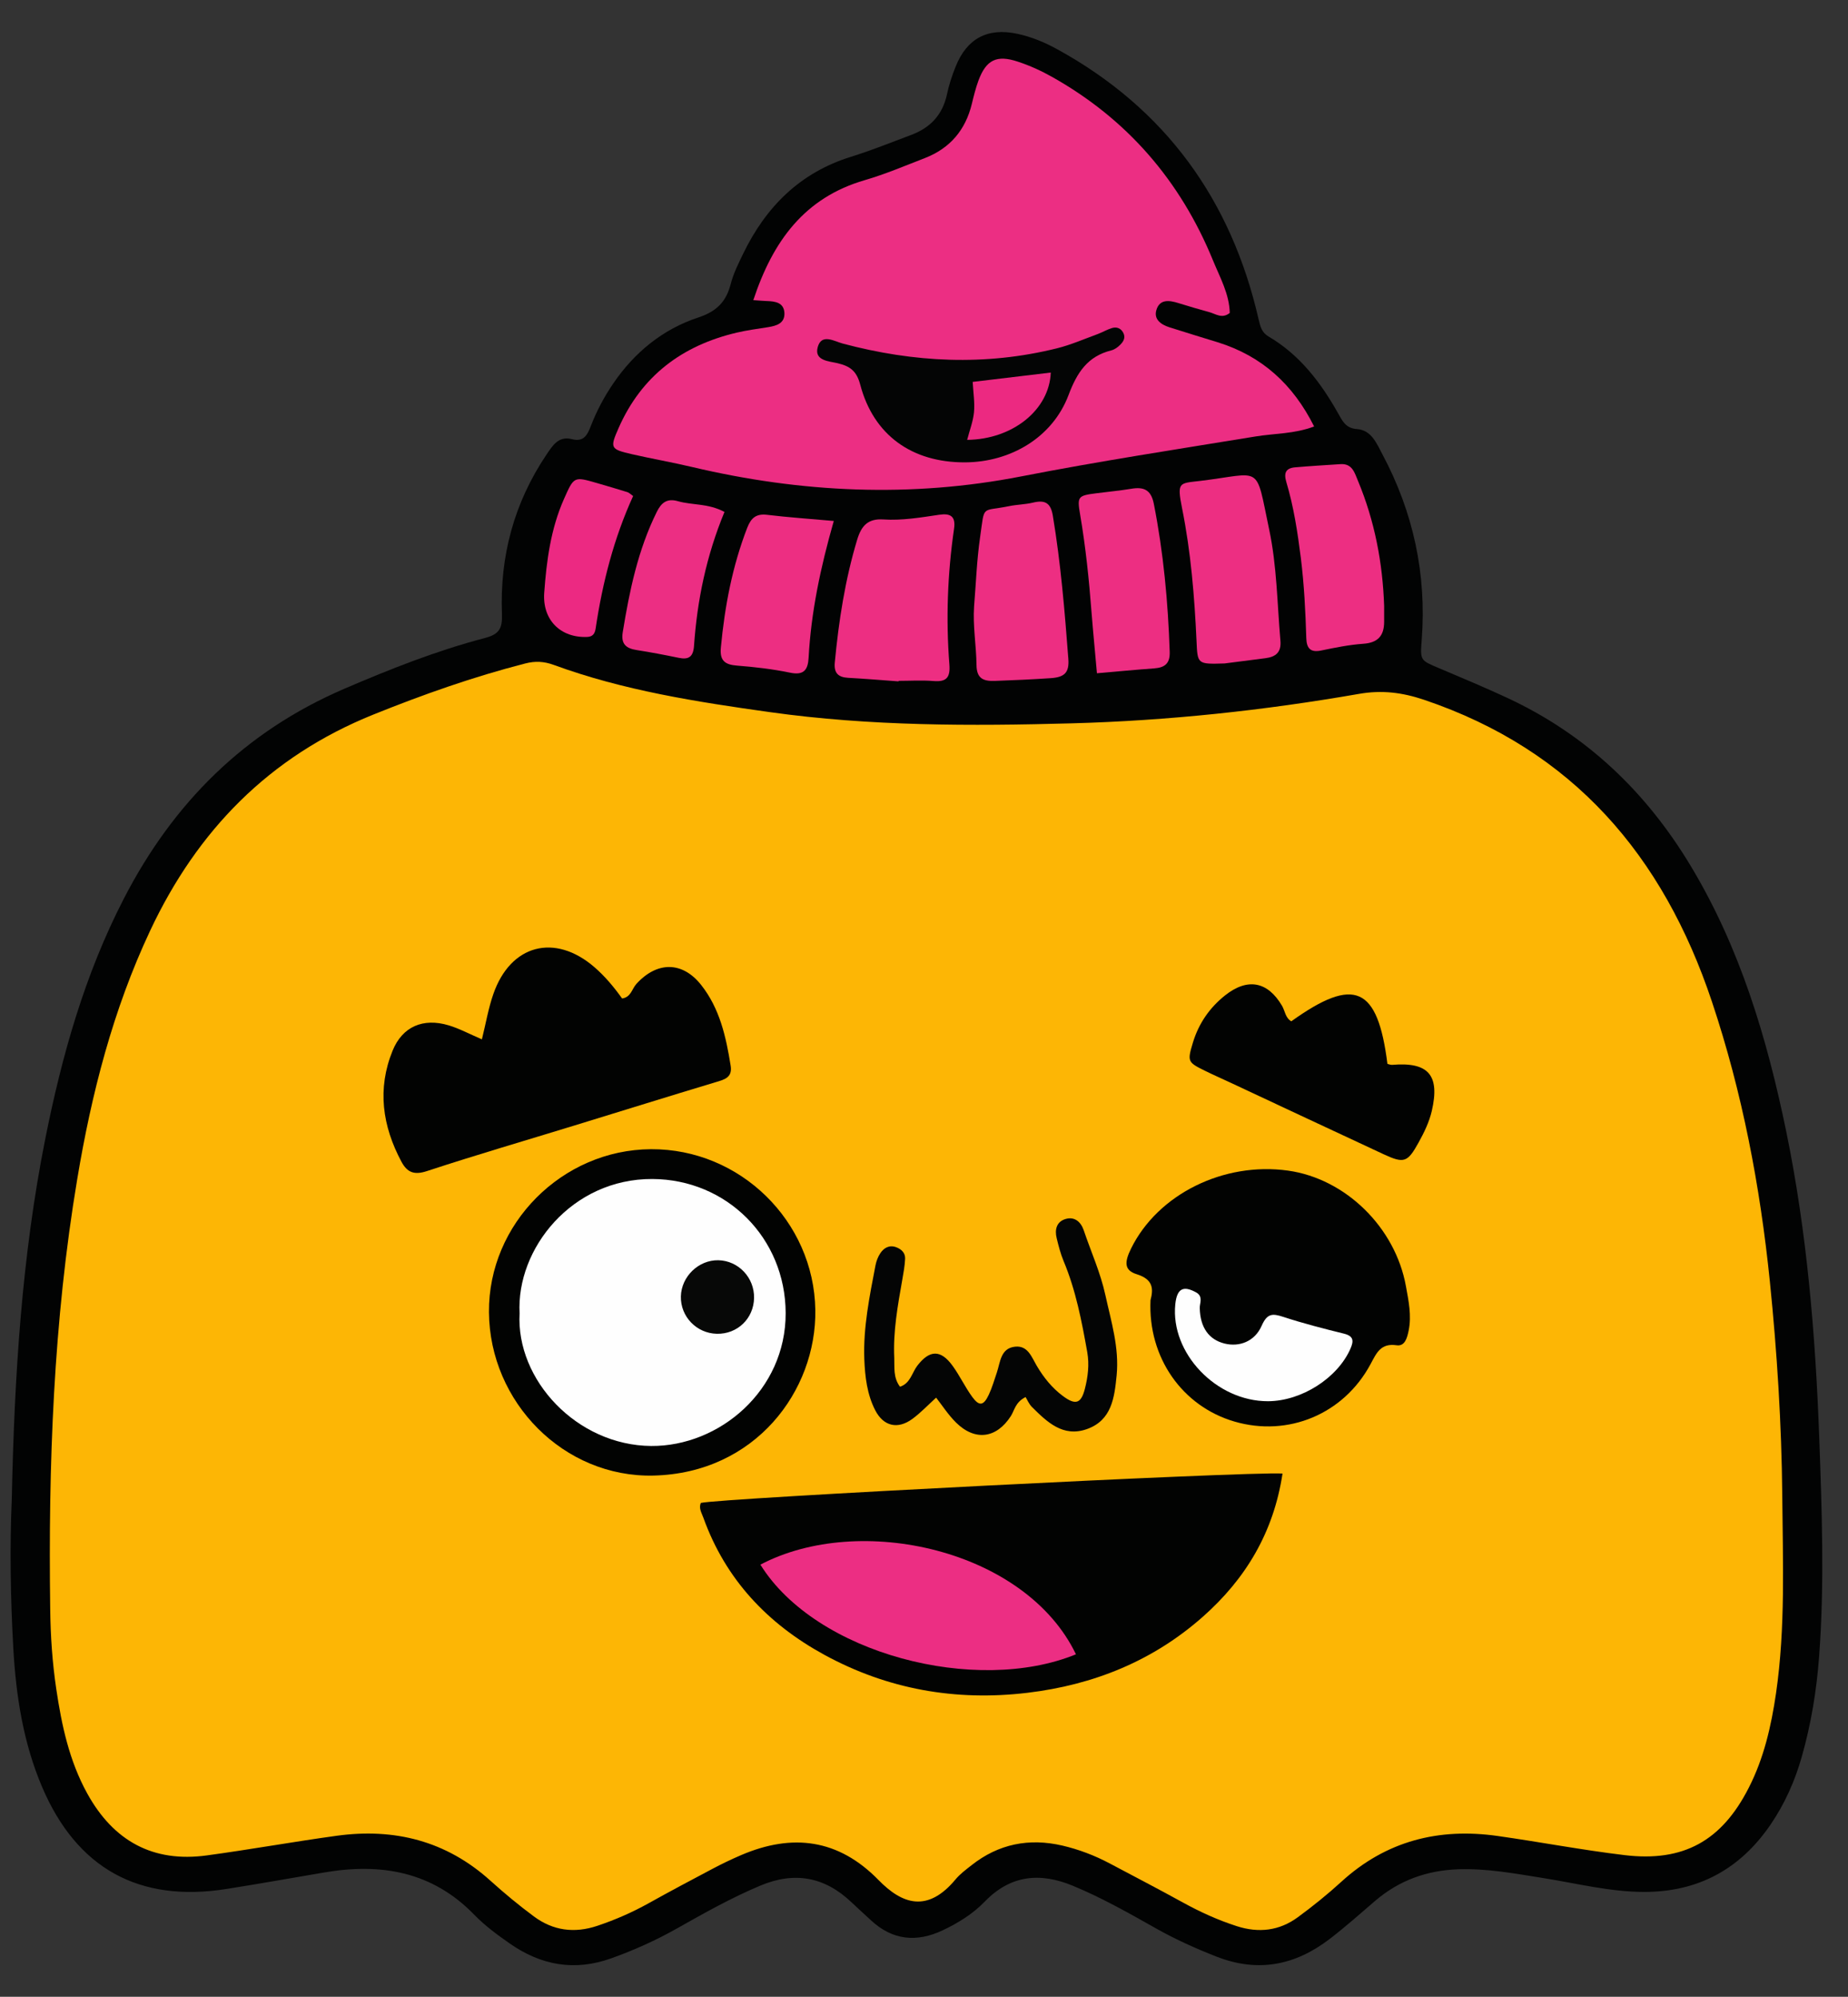
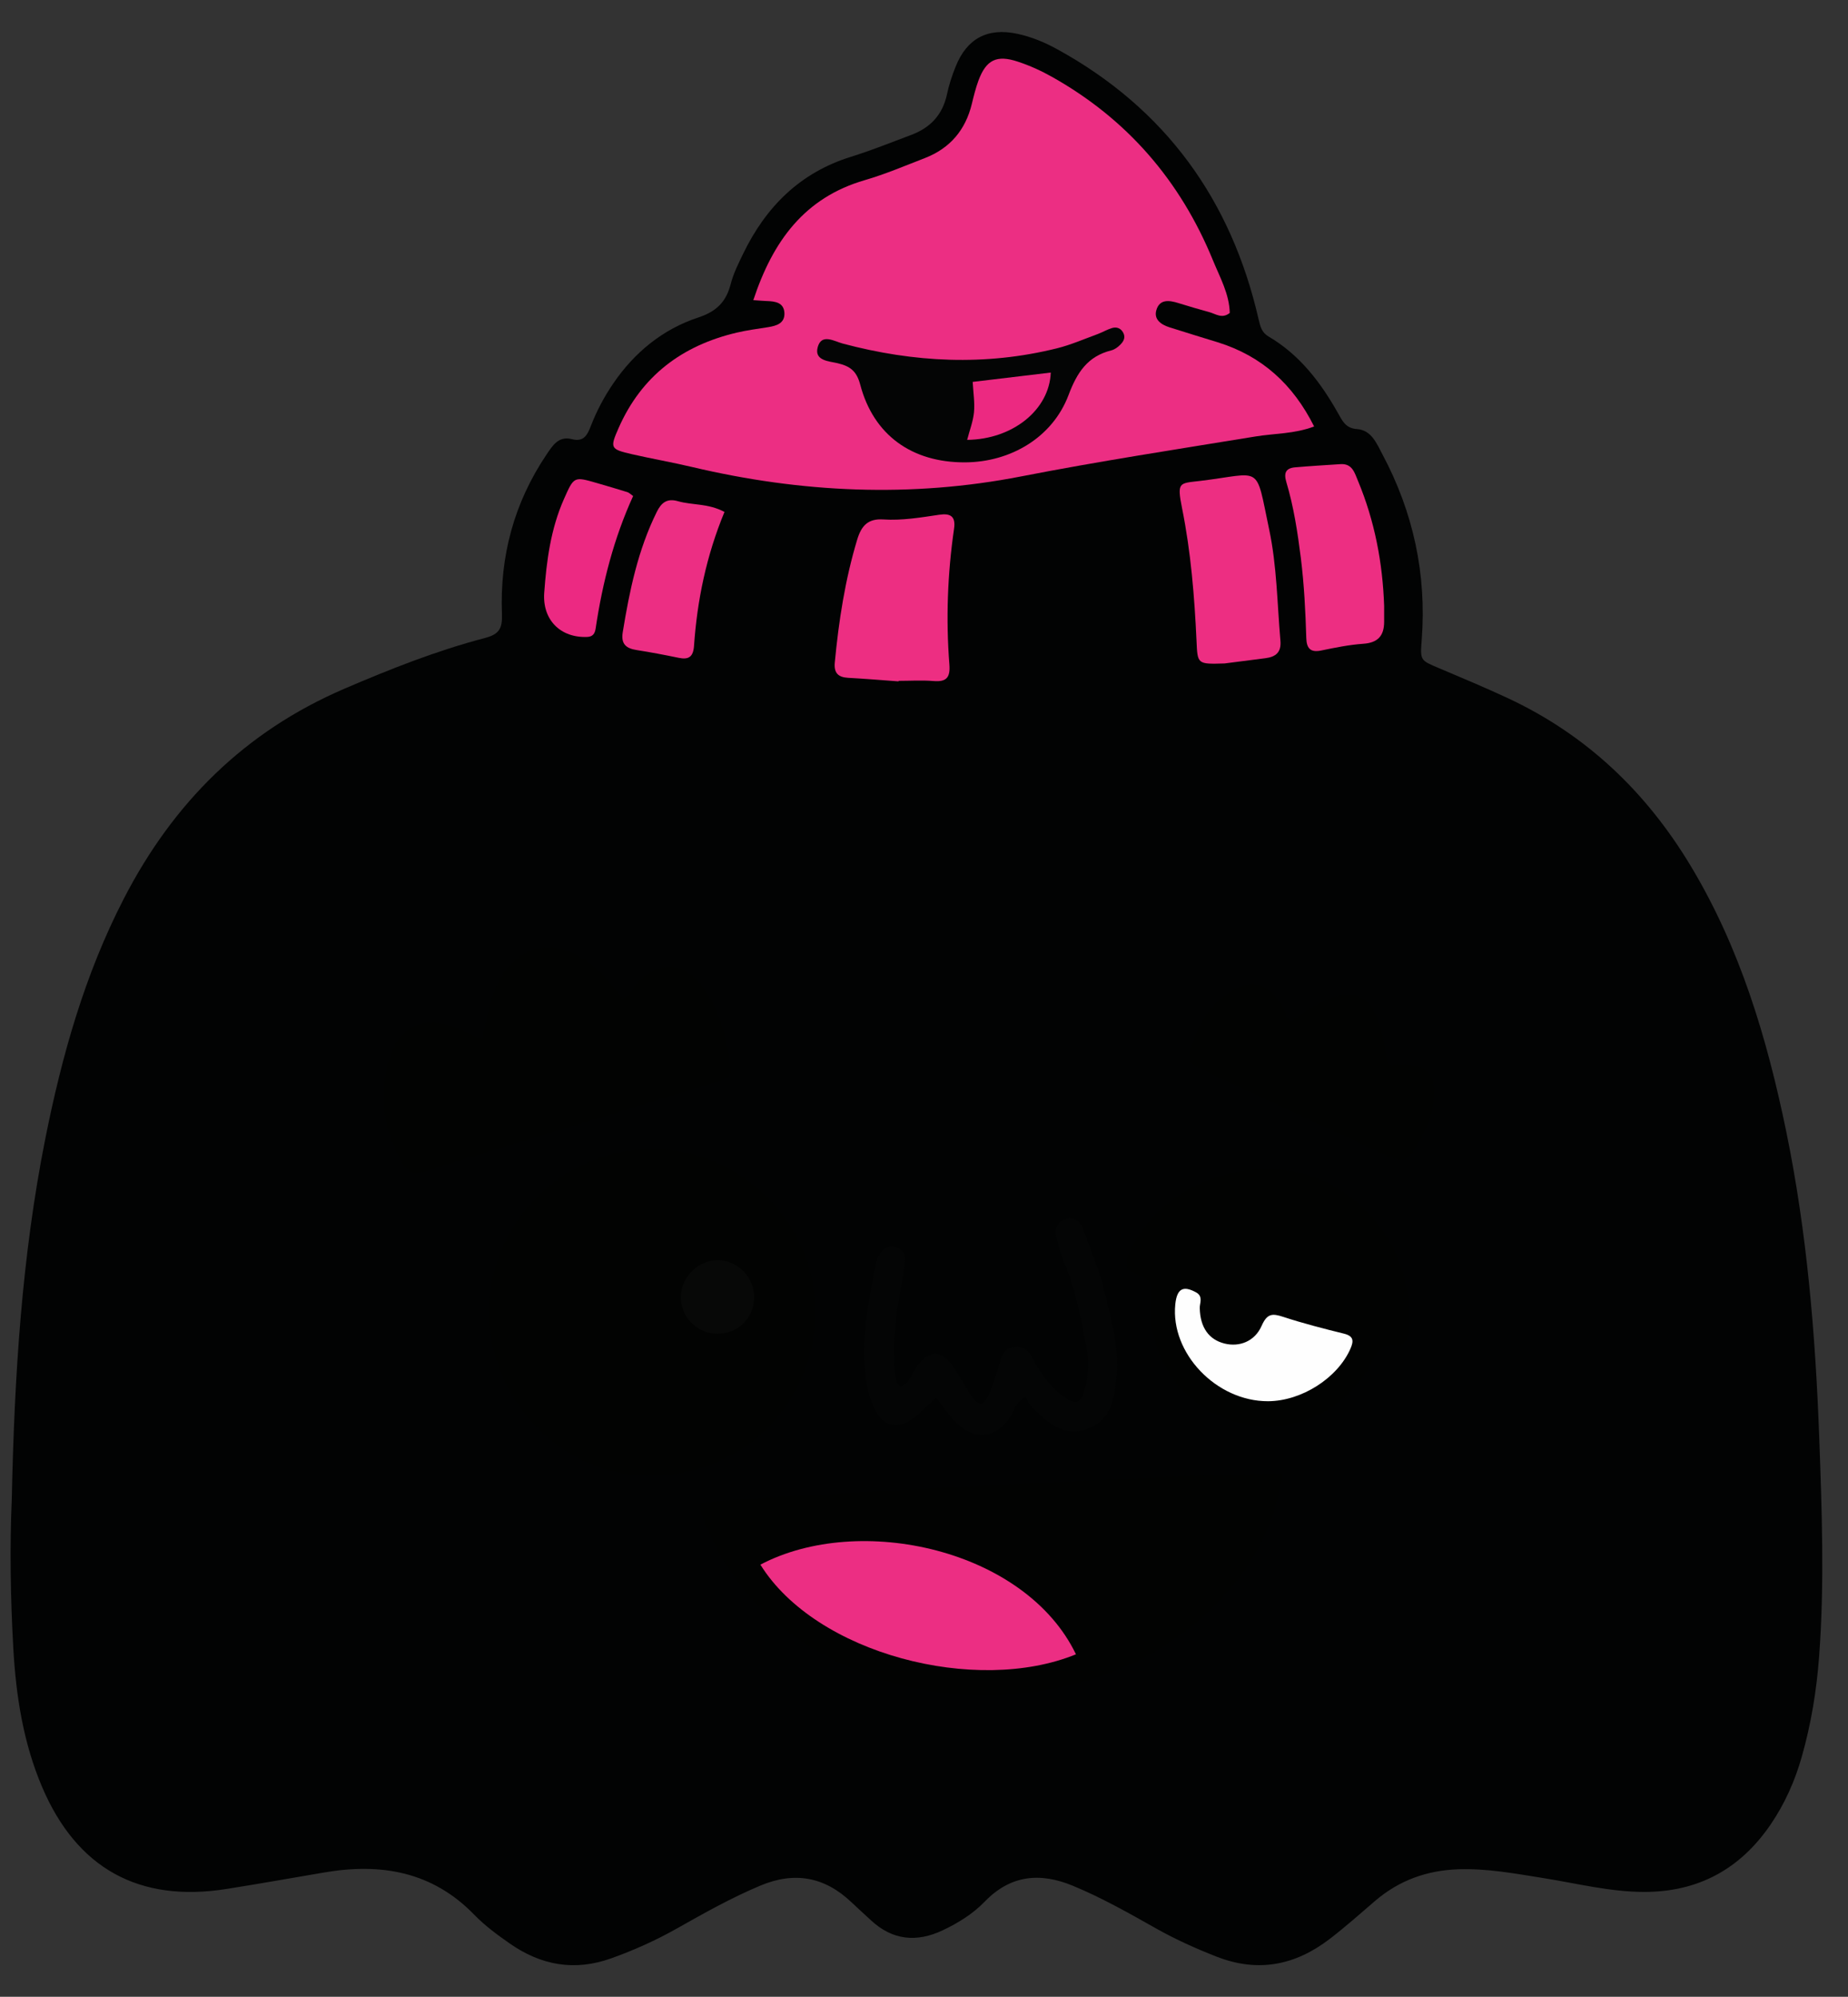
<svg xmlns="http://www.w3.org/2000/svg" viewBox="33.375 25.111 109.025 117.778" fill="none" overflow="visible" width="109.025px" height="117.778px">
  <rect x="33.375" y="25.111" width="109.025" height="117.778" fill="#333333" stroke="none" />
  <g id="Master/Character/Head">
    <g id="Head" transform="translate(24 21) scale(1 1)">
      <g id="Head/Hat">
        <g id="Head">
          <g id="Group 3">
            <path id="Fill 1" fill-rule="evenodd" clip-rule="evenodd" d="M10.07 92.544C10.223 85.188 10.671 78.2 12.041 71.308C13.021 66.394 14.367 61.596 16.687 57.105C19.596 51.465 23.814 47.263 29.682 44.739C32.395 43.574 35.133 42.489 37.987 41.742C38.818 41.525 39.021 41.187 38.988 40.331C38.856 36.928 39.701 33.767 41.618 30.922C41.974 30.395 42.331 29.809 43.111 30.014C43.818 30.198 44.027 29.764 44.23 29.244C44.572 28.357 45.016 27.52 45.552 26.733C46.807 24.893 48.479 23.526 50.579 22.834C51.666 22.477 52.222 21.896 52.49 20.845C52.646 20.238 52.935 19.663 53.209 19.096C54.551 16.317 56.569 14.291 59.585 13.357C60.789 12.982 61.964 12.508 63.141 12.066C64.255 11.648 64.979 10.889 65.238 9.695C65.356 9.131 65.539 8.575 65.754 8.039C66.417 6.375 67.647 5.725 69.405 6.107C70.233 6.286 71.016 6.612 71.753 7.018C78.131 10.523 82.015 15.899 83.629 22.95C83.732 23.392 83.817 23.729 84.22 23.963C86.052 25.04 87.286 26.66 88.308 28.473C88.564 28.922 88.753 29.373 89.426 29.419C90.284 29.477 90.593 30.27 90.929 30.902C92.758 34.33 93.547 37.986 93.25 41.867C93.158 43.072 93.164 43.057 94.28 43.526C95.637 44.099 96.995 44.669 98.333 45.291C102.959 47.45 106.48 50.804 109.11 55.169C112.037 60.025 113.622 65.35 114.753 70.834C115.977 76.781 116.478 82.811 116.702 88.873C116.858 93.191 117.02 97.504 116.696 101.821C116.546 103.825 116.224 105.796 115.674 107.726C115.273 109.149 114.673 110.495 113.837 111.724C112.043 114.355 109.566 115.709 106.366 115.704C104.345 115.7 102.399 115.201 100.425 114.887C98.762 114.622 97.113 114.311 95.408 114.368C93.547 114.434 91.91 115.023 90.493 116.24C89.615 116.995 88.747 117.766 87.831 118.471C85.805 120.027 83.608 120.481 81.155 119.524C79.924 119.043 78.734 118.508 77.583 117.86C75.978 116.957 74.38 116.047 72.671 115.341C70.724 114.535 68.984 114.708 67.465 116.281C66.763 117.006 65.904 117.534 64.997 117.965C63.468 118.691 62.038 118.566 60.765 117.383C60.38 117.024 59.985 116.673 59.605 116.311C58.023 114.807 56.248 114.485 54.225 115.335C52.52 116.05 50.918 116.953 49.313 117.858C48.073 118.559 46.783 119.139 45.44 119.619C43.27 120.398 41.295 120.034 39.454 118.75C38.72 118.239 37.987 117.699 37.366 117.062C34.883 114.495 31.85 113.985 28.499 114.557C26.576 114.884 24.659 115.226 22.736 115.53C17.58 116.346 13.907 114.321 11.858 109.513C10.751 106.914 10.321 104.156 10.162 101.36C9.988 98.309 9.95 95.254 10.07 92.544" fill="#020303" />
          </g>
-           <path id="Fill 4" fill-rule="evenodd" clip-rule="evenodd" d="M114.522 92.309C114.552 96.204 114.717 100.103 114.155 103.979C113.872 105.914 113.442 107.809 112.543 109.565C110.951 112.689 108.698 113.952 105.216 113.533C102.708 113.232 100.225 112.757 97.725 112.403C94.251 111.911 91.147 112.696 88.508 115.105C87.695 115.849 86.83 116.545 85.94 117.198C84.851 117.998 83.631 118.139 82.338 117.722C81.232 117.366 80.183 116.889 79.165 116.329C77.736 115.542 76.288 114.79 74.847 114.025C73.958 113.553 73.021 113.197 72.049 112.97C70.088 112.516 68.287 112.868 66.693 114.128C66.361 114.389 66.013 114.646 65.748 114.965C64.092 116.955 62.593 116.428 61.201 114.999C58.839 112.58 56.121 112.238 53.099 113.532C52.52 113.781 51.949 114.055 51.395 114.349C50.137 115.012 48.882 115.681 47.64 116.373C46.671 116.913 45.664 117.352 44.613 117.704C43.261 118.157 42.003 117.99 40.87 117.148C39.983 116.49 39.129 115.783 38.308 115.042C35.705 112.691 32.639 111.923 29.229 112.393C26.673 112.745 24.134 113.203 21.579 113.55C18.395 113.985 16.069 112.698 14.523 109.899C13.459 107.971 13.012 105.87 12.694 103.73C12.461 102.166 12.355 100.592 12.337 99.009C12.223 90.519 12.526 82.053 13.931 73.663C14.773 68.617 16.037 63.683 18.227 59.019C21.007 53.097 25.259 48.736 31.39 46.264C34.324 45.081 37.292 44.033 40.358 43.246C40.953 43.092 41.471 43.121 42.039 43.328C46.162 44.84 50.47 45.509 54.799 46.116C60.718 46.946 66.658 46.94 72.609 46.776C78.295 46.619 83.944 46.016 89.55 45.039C90.89 44.805 92.092 44.95 93.391 45.388C102.184 48.358 107.5 54.592 110.371 63.189C112.167 68.557 113.215 74.078 113.79 79.696C114.216 83.889 114.481 88.092 114.522 92.309" fill="#FDB605" />
          <path id="Fill 6" fill-rule="evenodd" clip-rule="evenodd" d="M53.818 21.815C54.972 18.324 56.842 15.769 60.391 14.738C61.598 14.387 62.764 13.89 63.942 13.434C65.423 12.858 66.339 11.778 66.711 10.231C66.823 9.771 66.937 9.309 67.099 8.866C67.553 7.645 68.169 7.328 69.428 7.749C70.127 7.979 70.807 8.288 71.443 8.647C75.875 11.136 79.014 14.775 80.934 19.465C81.346 20.471 81.9 21.448 81.926 22.569C81.473 22.933 81.102 22.627 80.719 22.521C80.11 22.352 79.5 22.179 78.902 21.99C78.354 21.818 77.789 21.74 77.594 22.406C77.436 22.959 77.88 23.26 78.366 23.416C79.314 23.721 80.271 24.006 81.225 24.303C83.826 25.114 85.664 26.785 86.903 29.266C85.734 29.709 84.568 29.671 83.449 29.855C78.832 30.609 74.212 31.316 69.617 32.212C63.115 33.48 56.645 33.179 50.216 31.659C49.042 31.38 47.846 31.174 46.669 30.904C45.373 30.607 45.352 30.54 45.868 29.362C47.222 26.286 49.61 24.493 52.832 23.733C53.442 23.588 54.072 23.508 54.693 23.408C55.19 23.328 55.676 23.183 55.653 22.578C55.624 21.956 55.114 21.884 54.617 21.868C54.414 21.861 54.21 21.841 53.818 21.815" fill="#EC2E83" />
          <path id="Fill 8" fill-rule="evenodd" clip-rule="evenodd" d="M62.387 44.301C61.395 44.229 60.403 44.145 59.408 44.091C58.819 44.059 58.568 43.801 58.624 43.195C58.857 40.737 59.231 38.309 59.947 35.937C60.194 35.125 60.579 34.689 61.49 34.75C62.593 34.823 63.689 34.635 64.779 34.474C65.445 34.375 65.771 34.558 65.659 35.308C65.274 37.963 65.176 40.634 65.385 43.309C65.445 44.092 65.2 44.344 64.437 44.28C63.76 44.225 63.074 44.27 62.39 44.27C62.39 44.28 62.387 44.29 62.387 44.301" fill="#ED2E82" />
          <path id="Fill 10" fill-rule="evenodd" clip-rule="evenodd" d="M81.619 43.244C80.006 43.292 80.026 43.291 79.965 41.903C79.844 39.282 79.632 36.672 79.113 34.092C78.799 32.521 78.951 32.624 80.162 32.479C83.892 32.033 83.422 31.414 84.249 35.333C84.709 37.493 84.723 39.711 84.915 41.904C84.976 42.584 84.64 42.859 84.025 42.935C83.141 43.045 82.259 43.161 81.619 43.244" fill="#ED2E82" />
-           <path id="Fill 12" fill-rule="evenodd" clip-rule="evenodd" d="M66.843 39.873C66.954 38.514 67.002 37.145 67.197 35.798C67.479 33.843 67.232 34.308 68.91 33.965C69.372 33.87 69.853 33.868 70.309 33.759C71.007 33.591 71.361 33.748 71.489 34.533C71.955 37.33 72.188 40.148 72.403 42.972C72.464 43.791 72.173 44.057 71.361 44.112C70.259 44.185 69.163 44.236 68.062 44.274C67.364 44.298 66.993 44.117 66.985 43.329C66.97 42.177 66.763 41.03 66.843 39.873" fill="#ED2E82" />
          <path id="Fill 14" fill-rule="evenodd" clip-rule="evenodd" d="M91.034 39.846V40.792C91.031 41.613 90.663 42.024 89.803 42.083C88.968 42.141 88.138 42.312 87.316 42.481C86.668 42.615 86.459 42.334 86.441 41.742C86.394 40.165 86.314 38.594 86.12 37.025C85.928 35.509 85.701 34.004 85.263 32.541C85.1 31.997 85.24 31.724 85.784 31.676C86.674 31.598 87.566 31.548 88.454 31.488C89.165 31.44 89.297 32.016 89.495 32.484C90.475 34.838 90.947 37.305 91.034 39.846" fill="#ED2E82" />
-           <path id="Fill 16" fill-rule="evenodd" clip-rule="evenodd" d="M74.09 43.822C73.984 42.611 73.866 41.425 73.772 40.235C73.624 38.301 73.425 36.375 73.098 34.46C72.912 33.381 72.971 33.344 74.087 33.202C74.761 33.114 75.442 33.052 76.113 32.941C76.846 32.817 77.279 32.993 77.444 33.816C78.015 36.705 78.286 39.62 78.383 42.559C78.407 43.249 78.092 43.489 77.468 43.535C76.375 43.614 75.285 43.718 74.09 43.822" fill="#ED2E82" />
-           <path id="Fill 18" fill-rule="evenodd" clip-rule="evenodd" d="M58.565 34.84C57.773 37.611 57.225 40.23 57.079 42.918C57.037 43.629 56.795 43.956 55.986 43.788C54.958 43.575 53.907 43.453 52.855 43.371C52.133 43.316 51.828 43.072 51.904 42.301C52.131 39.879 52.579 37.512 53.461 35.235C53.686 34.663 53.983 34.398 54.634 34.477C55.882 34.628 57.137 34.712 58.565 34.84" fill="#ED2E82" />
          <path id="Fill 20" fill-rule="evenodd" clip-rule="evenodd" d="M52.116 34.308C51.044 36.903 50.505 39.522 50.319 42.212C50.272 42.853 50.007 43.036 49.415 42.912C48.591 42.742 47.762 42.582 46.932 42.453C46.311 42.355 46.002 42.1 46.114 41.405C46.512 38.958 47.012 36.545 48.125 34.3C48.393 33.755 48.732 33.491 49.368 33.673C50.219 33.918 51.158 33.791 52.116 34.308" fill="#EC2E83" />
          <path id="Fill 22" fill-rule="evenodd" clip-rule="evenodd" d="M46.727 33.369C45.596 35.846 44.919 38.476 44.516 41.181C44.474 41.457 44.366 41.664 44.027 41.68C42.449 41.749 41.368 40.679 41.482 39.078C41.618 37.184 41.866 35.308 42.646 33.546C43.238 32.216 43.229 32.209 44.581 32.6C45.187 32.775 45.793 32.954 46.394 33.141C46.489 33.171 46.565 33.256 46.727 33.369" fill="#EC2982" />
          <path id="Fill 24" fill-rule="evenodd" clip-rule="evenodd" d="M66.31 31.383C63.18 31.397 60.91 29.779 60.126 26.802C59.908 25.979 59.522 25.711 58.787 25.534C58.291 25.416 57.396 25.392 57.617 24.588C57.84 23.761 58.591 24.241 59.095 24.376C63.286 25.493 67.497 25.708 71.735 24.655C72.544 24.454 73.322 24.113 74.108 23.826C74.406 23.718 74.679 23.55 74.98 23.46C75.248 23.38 75.498 23.464 75.642 23.737C75.795 24.024 75.654 24.256 75.468 24.443C75.328 24.587 75.135 24.728 74.944 24.776C73.534 25.127 72.915 26.084 72.412 27.42C71.475 29.904 69.007 31.37 66.31 31.383" fill="#040505" />
          <path id="Fill 26" fill-rule="evenodd" clip-rule="evenodd" d="M66.434 30.056C66.575 29.503 66.784 28.973 66.837 28.427C66.89 27.866 66.796 27.289 66.76 26.637C68.297 26.453 69.827 26.271 71.367 26.086C71.281 28.285 69.122 30.026 66.434 30.056" fill="#EC2981" />
        </g>
      </g>
    </g>
    <g id="Expression" transform="translate(24 64) scale(1 1)">
      <g id="Expression/Crazy eyes">
        <g id="Expression">
          <g id="Group 3">
            <path id="Fill 1" fill-rule="evenodd" clip-rule="evenodd" d="M85.039 48.026C84.512 51.508 82.858 54.243 80.344 56.468C77.39 59.083 73.892 60.492 69.988 60.959C65.75 61.464 61.736 60.755 57.997 58.712C54.666 56.891 52.182 54.273 50.875 50.641C50.777 50.359 50.586 50.087 50.719 49.761C51.718 49.49 82.902 47.898 85.039 48.026" fill="#020302" />
          </g>
          <g id="Group 6">
            <path id="Fill 4" fill-rule="evenodd" clip-rule="evenodd" d="M37.805 22.415C38.045 21.446 38.19 20.575 38.477 19.753C39.491 16.819 42.106 16.136 44.446 18.16C45.072 18.701 45.601 19.339 46.076 20.005C46.603 19.93 46.656 19.437 46.916 19.15C48.141 17.804 49.636 17.807 50.745 19.214C51.84 20.602 52.208 22.269 52.48 23.964C52.598 24.679 52.106 24.79 51.576 24.948C48.81 25.78 46.053 26.643 43.287 27.49C40.38 28.384 37.454 29.235 34.564 30.186C33.808 30.434 33.4 30.267 33.061 29.638C31.931 27.527 31.618 25.337 32.539 23.078C33.116 21.667 34.332 21.136 35.844 21.589C36.478 21.779 37.072 22.102 37.805 22.415" fill="#020302" />
          </g>
          <path id="Fill 7" fill-rule="evenodd" clip-rule="evenodd" d="M77.251 37.802C77.419 37.154 77.431 36.579 76.44 36.271C75.705 36.042 75.696 35.577 76.107 34.748C77.686 31.551 81.566 29.628 85.363 30.158C88.758 30.633 91.694 33.505 92.32 36.98C92.477 37.842 92.662 38.708 92.48 39.594C92.396 40.011 92.262 40.533 91.773 40.46C90.826 40.321 90.585 40.918 90.232 41.573C88.65 44.52 85.372 45.884 82.207 44.961C79.122 44.062 77.095 41.18 77.251 37.802" fill="#020302" />
          <path id="Fill 9" fill-rule="evenodd" clip-rule="evenodd" d="M47.78 28.895C53.039 28.866 57.395 33.14 57.476 38.374C57.549 43.155 53.926 48.006 47.925 48.146C42.645 48.269 38.26 43.829 38.222 38.503C38.185 33.295 42.534 28.924 47.78 28.895" fill="#020302" />
          <path id="Fill 11" fill-rule="evenodd" clip-rule="evenodd" d="M85.558 21.351C89.281 18.685 90.651 19.293 91.228 23.863C91.32 23.883 91.416 23.928 91.51 23.92C93.656 23.739 94.335 24.533 93.844 26.645C93.689 27.307 93.391 27.913 93.067 28.5C92.415 29.68 92.21 29.753 90.996 29.19C87.996 27.796 85.001 26.389 82.007 24.988C81.492 24.747 80.966 24.517 80.457 24.266C79.434 23.763 79.418 23.718 79.754 22.601C80.096 21.477 80.736 20.55 81.65 19.823C82.977 18.772 84.162 18.997 85.01 20.437C85.189 20.744 85.204 21.15 85.558 21.351" fill="#020302" />
          <path id="Fill 13" fill-rule="evenodd" clip-rule="evenodd" d="M69.88 43.515C69.266 43.829 69.231 44.292 69.014 44.632C68.168 45.953 66.905 46.131 65.776 45.018C65.31 44.555 64.945 43.985 64.603 43.549C64.116 43.991 63.691 44.446 63.198 44.806C62.336 45.438 61.496 45.239 61.009 44.292C60.528 43.353 60.406 42.315 60.366 41.279C60.297 39.403 60.676 37.573 61.026 35.744C61.075 35.494 61.171 35.238 61.313 35.028C61.525 34.707 61.849 34.531 62.243 34.676C62.552 34.788 62.793 35.014 62.773 35.365C62.753 35.773 62.68 36.182 62.608 36.587C62.338 38.117 62.06 39.647 62.133 41.208C62.156 41.764 62.06 42.354 62.471 42.906C63.083 42.708 63.175 42.082 63.494 41.664C64.218 40.724 64.875 40.703 65.579 41.678C66.002 42.263 66.312 42.928 66.737 43.511C67.149 44.073 67.404 44.029 67.711 43.375C67.908 42.957 68.035 42.505 68.186 42.066C68.394 41.445 68.406 40.63 69.266 40.543C70.025 40.465 70.239 41.169 70.555 41.697C70.954 42.368 71.441 42.975 72.072 43.446C72.825 44.01 73.155 43.907 73.379 43.027C73.558 42.323 73.648 41.606 73.52 40.873C73.193 39.04 72.846 37.214 72.119 35.483C71.942 35.056 71.826 34.6 71.716 34.149C71.589 33.643 71.704 33.17 72.24 33.012C72.768 32.855 73.141 33.179 73.309 33.671C73.738 34.942 74.297 36.171 74.586 37.491C74.928 39.054 75.412 40.596 75.253 42.231C75.122 43.544 74.968 44.885 73.494 45.406C72.087 45.901 71.149 44.987 70.254 44.099C70.08 43.925 69.981 43.675 69.88 43.515" fill="#040505" />
          <path id="Fill 15" fill-rule="evenodd" clip-rule="evenodd" d="M72.852 58.688C66.964 61.098 57.511 58.673 54.236 53.4C60.08 50.318 69.869 52.489 72.852 58.688" fill="#EC2E83" />
          <path id="Fill 17" fill-rule="evenodd" clip-rule="evenodd" d="M84.184 43.76C81.137 43.77 78.418 40.925 78.713 38.037C78.811 37.123 79.174 36.924 79.924 37.332C80.147 37.452 80.213 37.599 80.207 37.814C80.202 37.967 80.15 38.121 80.156 38.274C80.182 39.411 80.694 40.132 81.627 40.36C82.484 40.57 83.396 40.247 83.808 39.31C84.132 38.579 84.436 38.574 85.082 38.785C86.258 39.171 87.456 39.477 88.659 39.774C89.246 39.918 89.246 40.21 89.041 40.674C88.279 42.398 86.162 43.752 84.184 43.76" fill="#FEFEFE" />
-           <path id="Fill 19" fill-rule="evenodd" clip-rule="evenodd" d="M40.029 38.574C39.826 34.764 43.119 30.63 47.863 30.653C52.262 30.675 55.712 34.14 55.726 38.558C55.741 43.128 51.808 46.432 47.788 46.4C43.418 46.364 39.809 42.512 40.029 38.574" fill="#FEFEFE" />
          <path id="Fill 21" fill-rule="evenodd" clip-rule="evenodd" d="M53.862 37.669C53.841 38.883 52.88 39.808 51.669 39.783C50.47 39.758 49.517 38.769 49.544 37.579C49.572 36.403 50.592 35.421 51.756 35.445C52.938 35.471 53.885 36.471 53.862 37.669" fill="#070807" />
        </g>
      </g>
    </g>
  </g>
</svg>